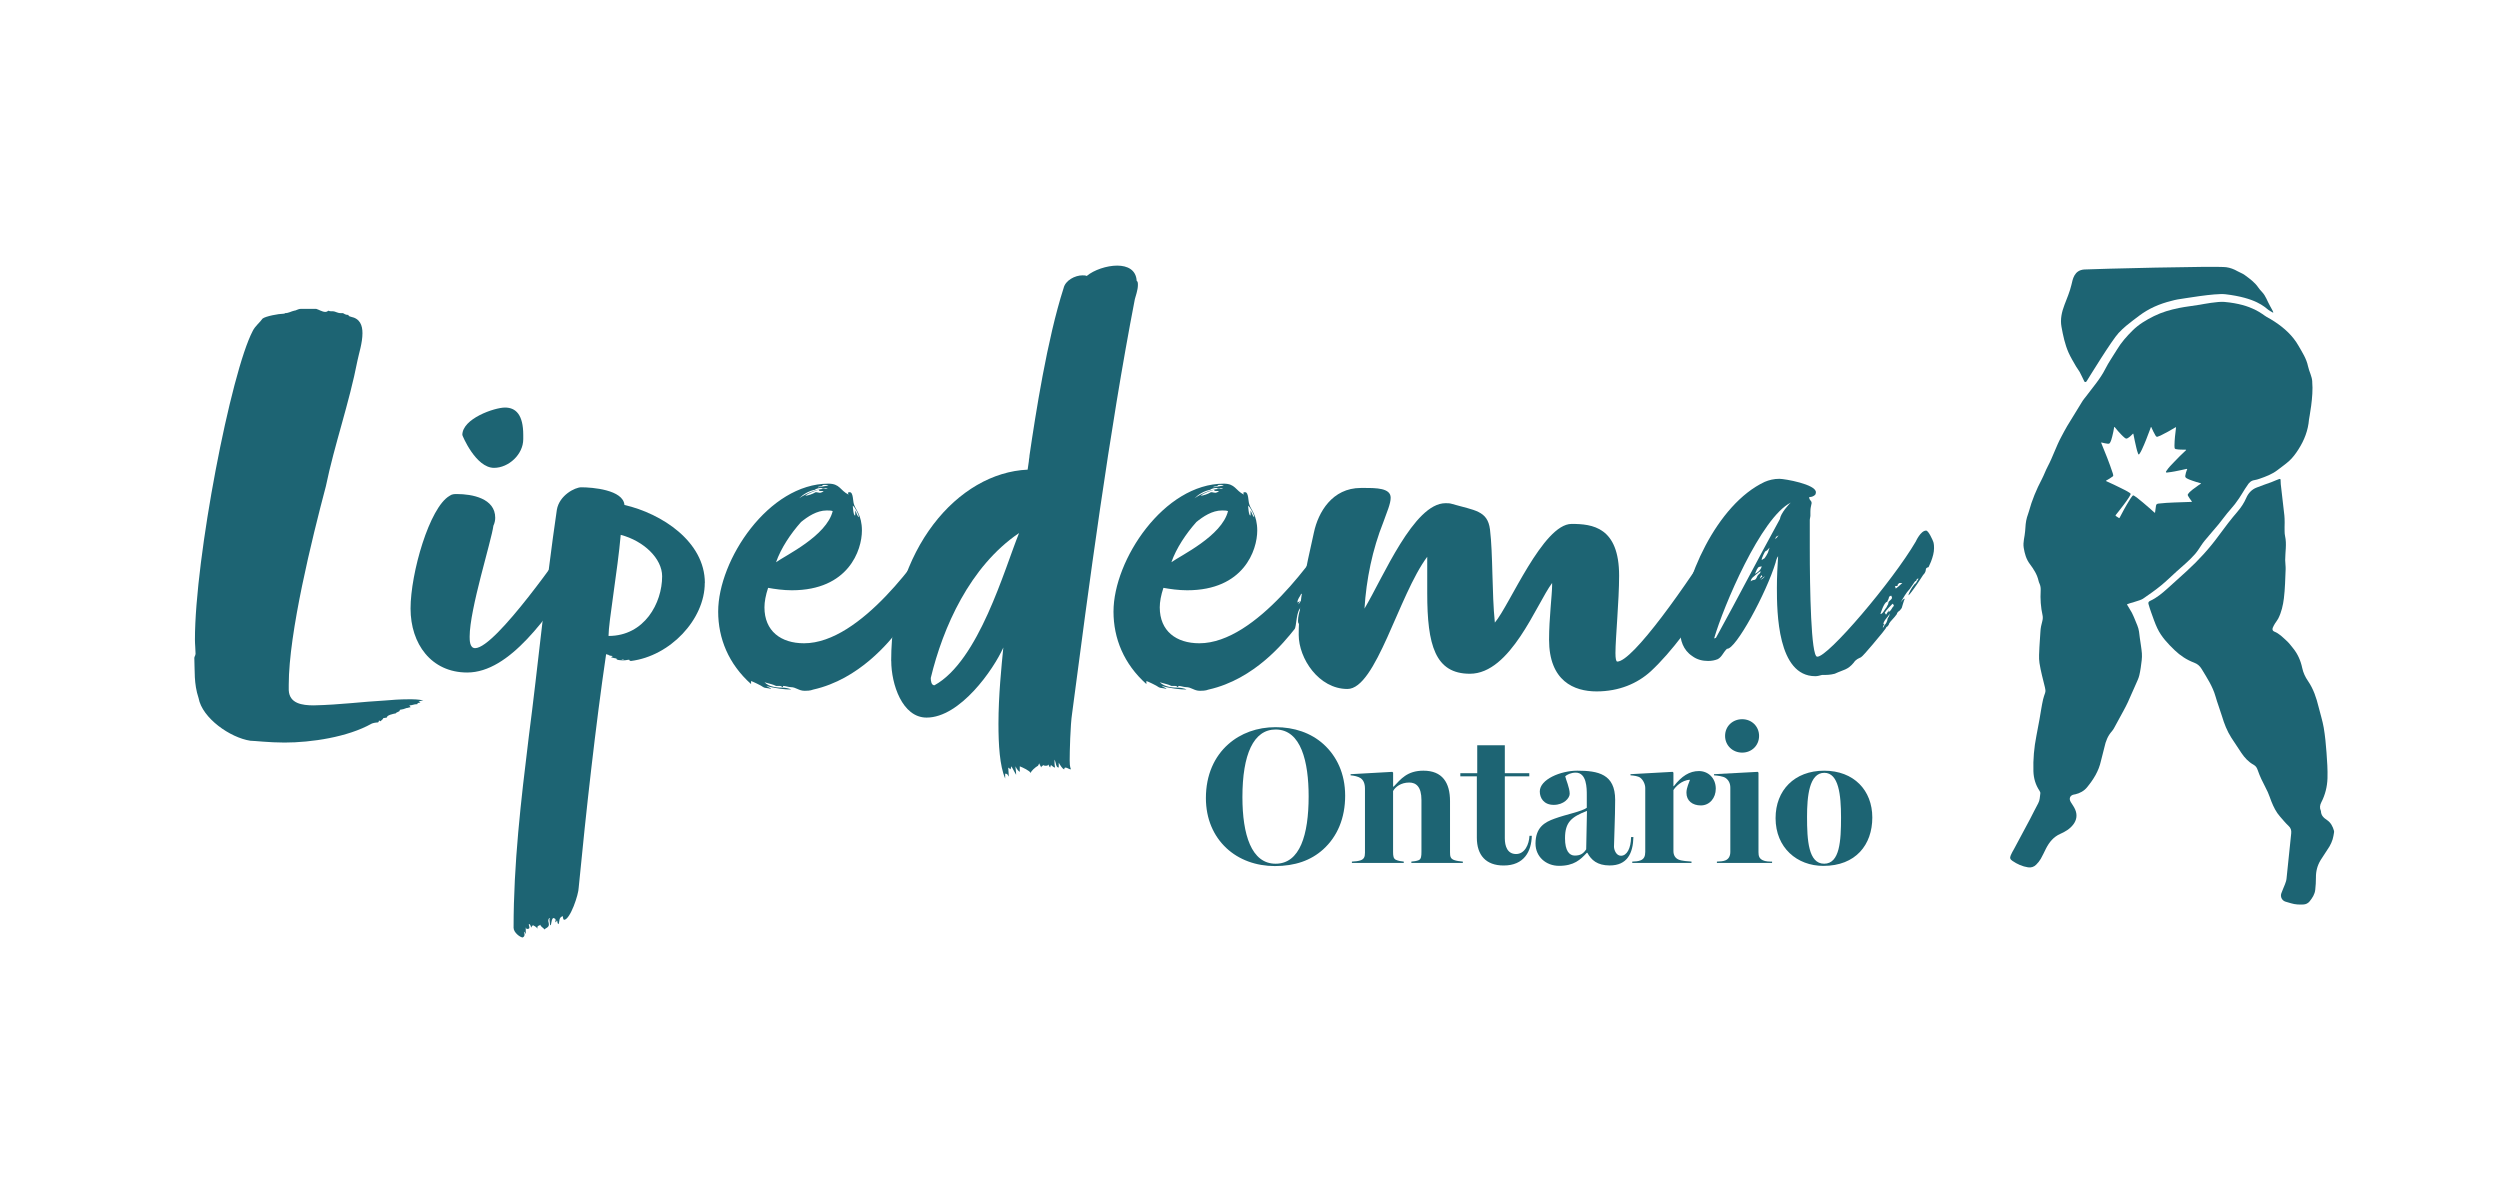
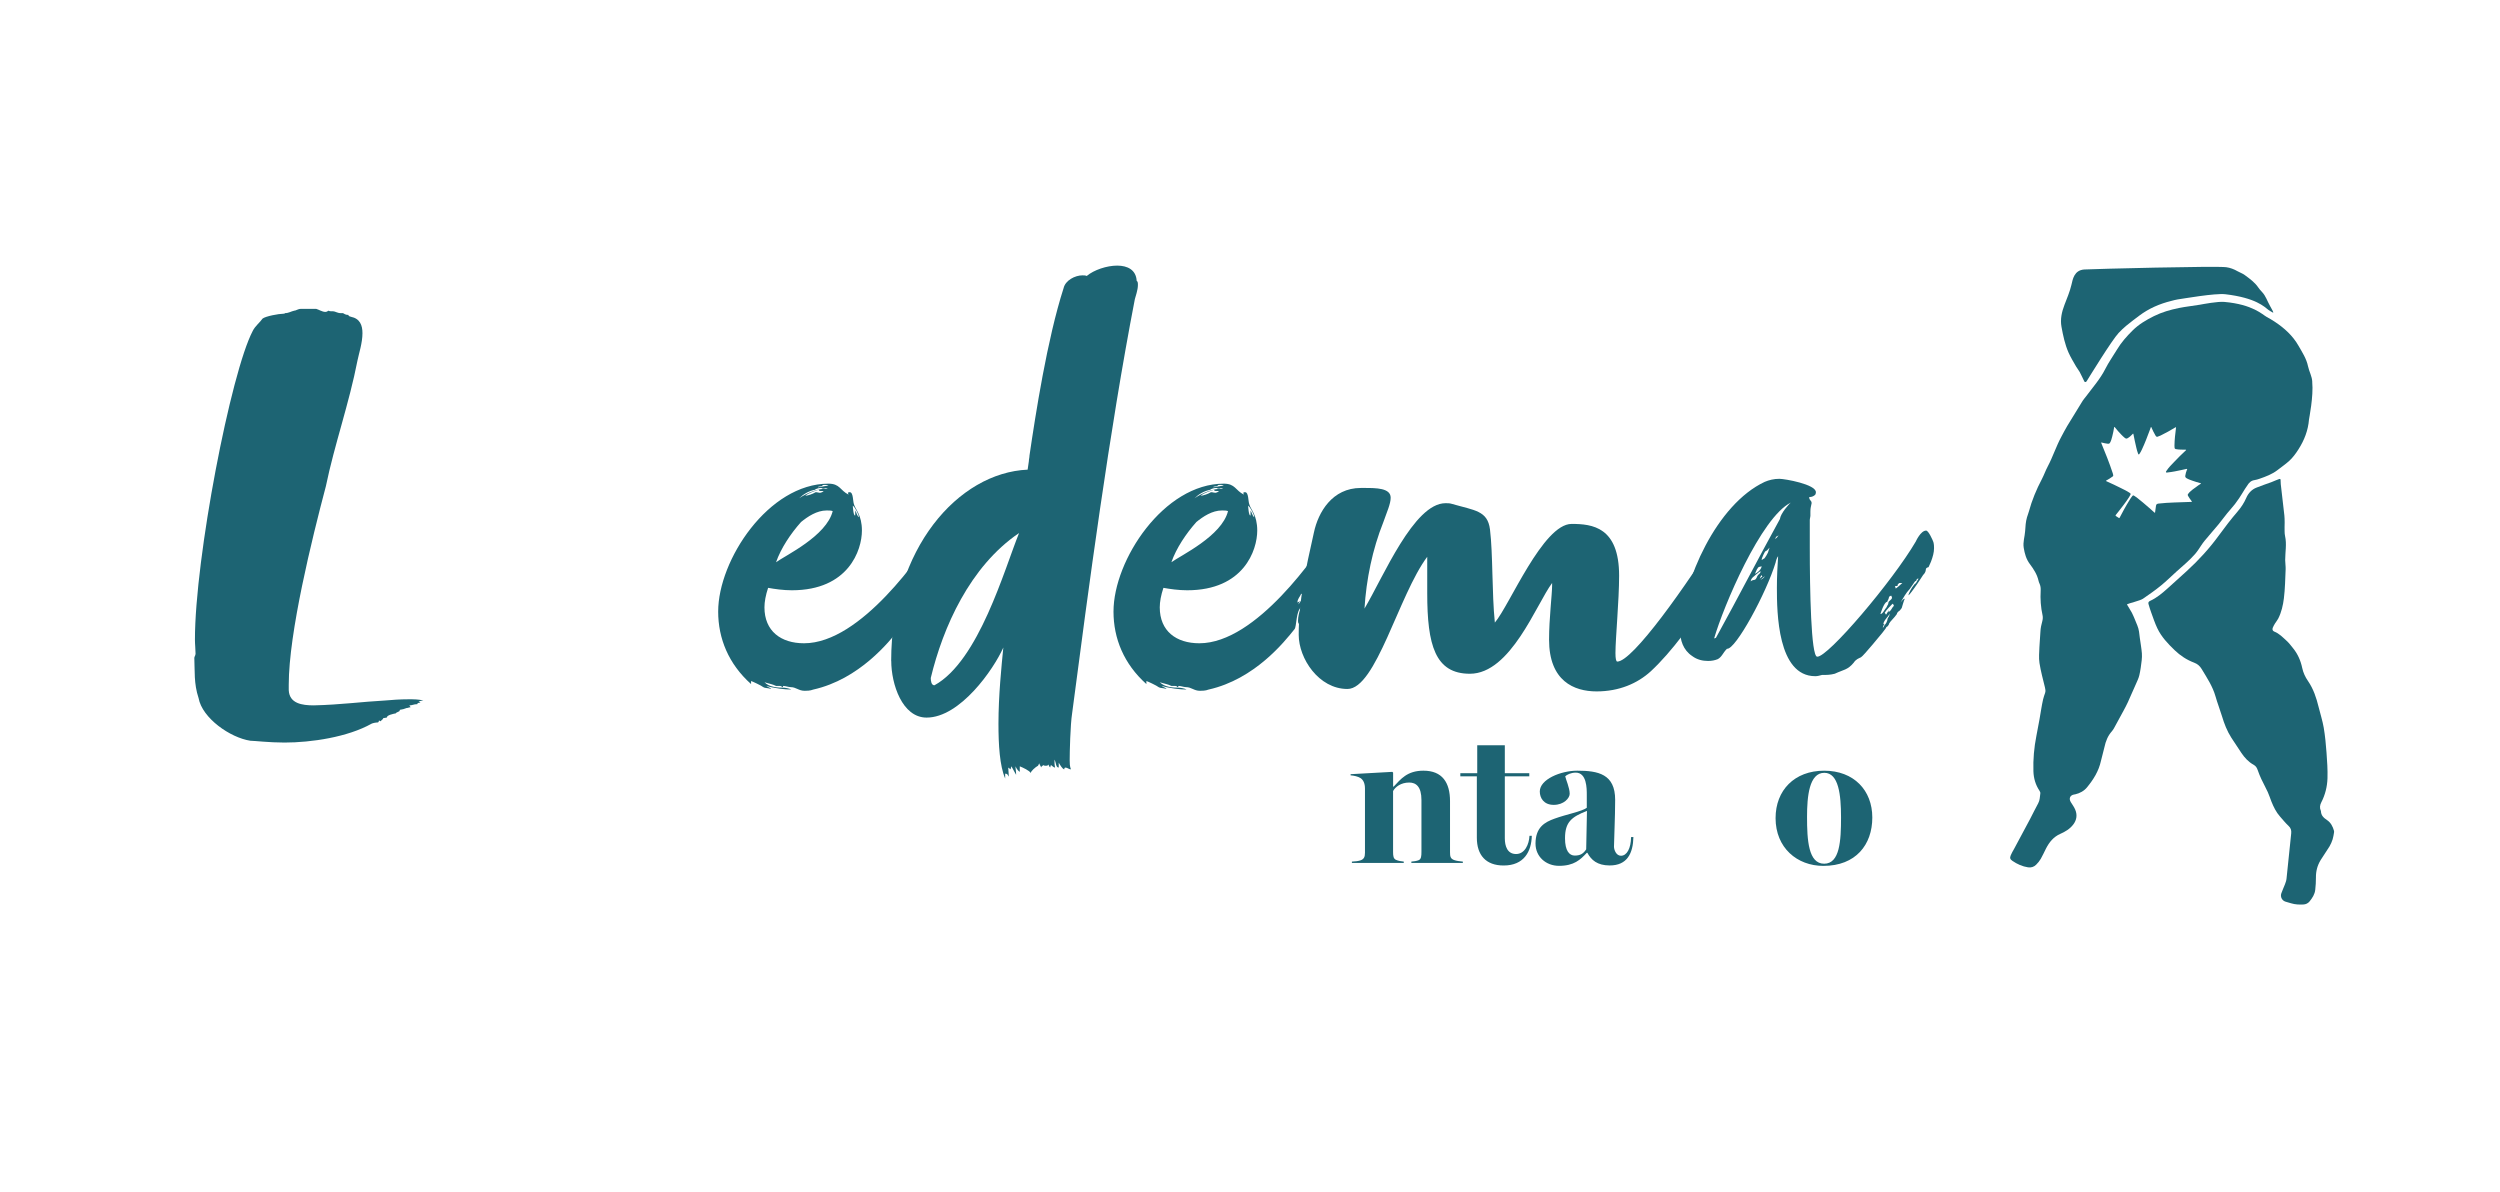
<svg xmlns="http://www.w3.org/2000/svg" id="Layer_1" viewBox="0 0 1427.38 680.62">
-   <path d="M700.15,484.16c-7.21-6.77-11.64-16.52-11.64-28.5,0-13.31,4.88-23.73,12.75-30.72,7.1-6.32,16.52-9.76,27.06-9.76s20.18,3.22,27.39,9.76c7.43,6.77,12.31,16.63,12.31,29.39s-4.44,23.29-12.53,30.61c-6.99,6.32-16.08,9.54-27.62,9.54-10.65,0-20.52-3.55-27.72-10.31ZM747.17,454.66c0-19.52-4.21-38.15-18.85-38.15-12.64,0-18.96,14.2-18.96,38.59,0,21.4,5.1,38.04,18.96,38.04s18.85-16.41,18.85-38.48Z" fill="#1d6473" stroke-width="0" />
  <path d="M771.9,491.93c1.77-.11,3.33-.22,4.77-.67,2-.67,2.66-1.88,2.66-4.32v-36.71c0-2.88-.89-4.88-2.55-5.99-1.33-.89-3.88-1.44-5.66-1.55v-.67l23.84-1.33.44.44v7.98h.33c3.99-4.21,7.65-9.09,16.97-9.09,10.87,0,15.19,6.88,15.19,17.41v29.06c0,2.44.22,3.77,2.33,4.55,1.55.55,2.99.66,4.99.89v.78h-29.39v-.78c1.44-.11,2.99-.33,4.1-.78,1.55-.55,1.66-2.44,1.66-4.88v-29.5c0-7.65-3.1-9.98-6.99-9.98-4.77,0-7.99,2.55-9.21,4.88v34.71c0,2.44.22,3.88,1.66,4.55,1.44.66,2.88.78,4.44,1v.78h-29.61v-.78Z" fill="#1d6473" stroke-width="0" />
  <path d="M843.21,478.29v-35.04h-9.43v-1.78h9.65v-15.97h15.75v15.97h13.97v1.78h-13.97v35.38c0,4.44,1.44,8.98,6.43,8.98s7.43-5.54,7.65-10.42h1.33c-.22,8.98-4.44,16.97-16.08,16.97-10.2,0-15.3-5.99-15.3-15.86Z" fill="#1d6473" stroke-width="0" />
  <path d="M876.7,481.72c0-9.43,5.32-12.31,10.87-14.31,6.65-2.44,15.64-4.1,18.41-6.21v-7.32c0-3.77,0-12.75-6.32-12.75-2.77,0-5.1,1.22-5.99,2.11.33,1.77,2.55,6.54,2.55,9.98,0,2.44-3.33,6.32-9.09,6.32s-7.98-3.99-7.98-7.65c0-6.88,11.87-11.87,21.4-11.87,11.87,0,21.63,1.88,21.63,16.63,0,10.09-.67,23.07-.67,26.73,0,1.77,1.22,5.21,3.99,5.21,3.33,0,5.66-4.1,5.77-10.65h1.33c-.22,9.32-3.55,16.19-13.53,16.19-7.1,0-10.54-3.1-12.75-7.21h-.33c-3.66,3.88-7.21,7.43-15.86,7.43-7.54,0-13.42-5.32-13.42-12.64ZM905.64,484.94l.44-21.96c-8.76,3.44-12.53,6.32-12.53,15.64,0,7.1,2.44,9.87,5.54,9.87s4.88-1,6.54-3.55Z" fill="#1d6473" stroke-width="0" />
-   <path d="M931.93,491.93c1.77-.11,3.22-.11,4.66-.67,2.11-.78,2.77-2.44,2.77-4.88v-36.49c0-2.11-1.22-4.66-2.88-5.88-1.22-.89-3.66-1.22-5.54-1.33v-.67l24.07-1.33.44.44v7.76h.22c4.44-5.77,8.98-8.65,14.31-8.65s9.65,3.99,9.65,10.09c0,5.21-3.44,9.54-8.54,9.54-4.77,0-8.21-2.66-8.21-7.21,0-3.11,1.66-6.1,2-7.43-4.77.11-8.54,4.32-9.43,5.88v34.82c0,2.44,1.11,4.1,2.99,4.88,1.77.78,5.66,1,7.32,1.11v.78h-33.82v-.78Z" fill="#1d6473" stroke-width="0" />
-   <path d="M980.28,491.93c1.89-.11,3.33-.11,4.77-.67,2-.78,2.88-2.55,2.88-4.88v-36.71c0-2.44-1-4.32-2.77-5.54-1.33-.89-4.55-1.33-6.54-1.44v-.67l24.95-1.33.44.44v45.36c0,2.33.44,3.66,2.44,4.66,1.55.78,3.88.78,5.32.78v.78h-31.5v-.78ZM984.94,420.17c0-5.54,4.33-9.54,9.76-9.54s9.65,4.1,9.65,9.54-4.21,9.54-9.65,9.54-9.76-4.1-9.76-9.54Z" fill="#1d6473" stroke-width="0" />
  <path d="M1013.77,467.09c0-15.86,10.76-27.06,27.73-27.06s27.5,11.2,27.5,26.73-9.43,27.62-27.95,27.62c-14.97,0-27.28-10.31-27.28-27.28ZM1051.14,466.64c0-12.75-1.33-25.4-9.54-25.4-8.65,0-9.87,13.42-9.87,25.17,0,13.31.78,26.73,9.76,26.73s9.65-13.09,9.65-26.5Z" fill="#1d6473" stroke-width="0" />
  <g id="Lip_can_logo_redesign">
    <path d="M1320.2,218.14c-.11-3.32-1.78-5.88-2.44-9.06-.9-4.34-3.3-7.95-5.43-11.68-3.29-5.77-8.09-10.1-13.56-13.71-1.48-.98-3.02-1.89-4.59-2.73-2.37-1.28-7.85-7.14-24.18-8.58-3.89-.34-11.98,1.25-14.07,1.61-3.95.67-7.97,1.07-11.89,1.87-4.92,1-9.72,2.39-14.25,4.63-4.43,2.2-8.67,4.71-12.18,8.2-3.33,3.3-6.46,6.81-8.89,10.87-2.21,3.7-4.76,7.22-6.69,11.07-2.93,5.83-7.24,10.61-11.06,15.77-.62.84-1.35,1.61-1.9,2.49-2.97,4.79-5.94,9.6-8.84,14.43-1.16,1.92-2.16,3.95-3.24,5.92-3.01,5.52-4.89,11.56-7.84,17.1-1.24,2.34-2.11,4.87-3.34,7.22-3.11,5.89-5.68,12.08-7.42,18.51-.3,1.11-.75,2.17-1.07,3.27-.75,2.57-.89,5.23-1.06,7.89-.21,3.18-1.34,6.27-.81,9.53.55,3.32,1.41,6.52,3.47,9.24,2.22,2.94,4.18,5.98,5,9.63.12.56.32,1.08.56,1.6.58,1.28.73,2.61.65,4.01-.27,4.74.04,9.43,1.08,14.09.23,1.03.15,2.23-.13,3.26-.55,2-1,3.97-1.09,6.06-.11,2.91-.46,5.82-.57,8.73-.11,3.06-.44,6.2.03,9.19.73,4.68,2.01,9.28,3.12,13.9.26,1.08.47,2.08.09,3.18-.42,1.21-.85,2.41-1.14,3.65-.87,3.83-1.39,7.72-2.09,11.59-.55,3.07-1.13,6.13-1.73,9.19-1.33,6.71-1.93,13.48-1.71,20.32.14,3.98,1.2,7.67,3.43,11.01.3.45.6,1.09.52,1.58-.29,1.89-.22,3.84-1.2,5.62-1.63,2.98-3.1,6.04-4.67,9.04-1.39,2.67-2.84,5.31-4.26,7.96-1.63,3.05-3.26,6.09-4.89,9.14-.63,1.17-1.37,2.3-1.85,3.52-.64,1.61-.44,2.31.98,3.28,2.7,1.84,5.65,3.16,8.89,3.66,1.76.28,3.39-.27,4.63-1.52,1-.99,1.92-2.12,2.62-3.33,1.11-1.92,2-3.97,3.01-5.94,1.85-3.57,4.24-6.58,8.06-8.28,2.82-1.25,5.48-2.78,7.43-5.31,2.05-2.66,2.44-5.56,1.16-8.59-.63-1.5-1.63-2.85-2.5-4.25-1.27-2.04-.45-3.98,1.87-4.36.22-.03.44-.07.66-.11,2.67-.62,5.03-1.92,6.74-4.01,3.64-4.44,6.66-9.24,7.91-14.98.58-2.68,1.45-5.29,2.02-7.97.72-3.37,1.93-6.46,4.26-9.06.37-.41.88-1.17,1.15-1.65,1.84-3.33,3.63-6.69,5.46-10.03.88-1.61,1.73-3.23,2.5-4.9,1.53-3.34,2.99-6.71,4.47-10.08.76-1.75,1.65-3.49,2.08-5.33.65-2.77,1.01-5.62,1.34-8.45.15-1.33.21-2.68.11-4.01-.23-2.95-.79-5.86-1.17-8.79-.3-2.4-.44-4.81-1.4-7.08-1.02-2.42-1.93-4.91-3.11-7.26-.71-1.42-2.95-4.82-2.84-4.88,1.1-.61,7.45-2.04,9.14-3.19,3.5-2.4,7.01-4.85,10.3-7.54,3.04-2.48,5.84-5.26,8.76-7.9,3.67-3.31,7.53-6.42,10.77-10.18.64-.74,1.21-1.54,1.77-2.34,1.18-1.68,2.22-3.47,3.52-5.05,2.6-3.19,5.36-6.23,7.98-9.41,2.3-2.78,4.35-5.78,6.76-8.45,1.86-2.06,3.53-4.22,5.05-6.52,1.16-1.73,2.2-3.53,3.31-5.29.4-.64.89-1.23,1.28-1.88.96-1.61,2.15-2.88,4.16-3.17,1.03-.15,2.03-.46,3.01-.81,3.56-1.25,7.09-2.55,10.12-4.9,2.17-1.69,4.45-3.26,6.51-5.08,2.18-1.95,3.91-4.31,5.48-6.78,3.33-5.21,5.51-10.81,6.01-17.01.05-.6,2.65-13.29,1.85-21.4ZM1256.46,276.25c-.98.53-1.81,1.27-2.71,1.9-1.26.87-2.49,1.76-3.58,2.82-.35.34-.64.73-.93,1.12-.23.32-.2.62-.01.97.57,1.06,1.3,2.01,2.02,2.98.09.13.29.24.22.4-.08.17-.3.11-.46.12-3.23.12-6.47.2-9.7.34-2.98.14-5.95.25-8.89.62-.87.12-1.36.4-1.46,1.31-.13,1.2-.37,2.38-.5,3.57-.02.13.06.31-.12.35-.14.04-.26-.11-.37-.2-.95-.85-1.89-1.71-2.85-2.54-2.35-2.01-4.67-4.06-7.13-5.95-.45-.35-.94-.65-1.43-.96-.52-.35-.75-.33-1.12.13-.31.39-.64.77-.89,1.2-.16.27-.34.52-.51.79-1.19,1.87-2.28,3.82-3.37,5.75-.82,1.45-1.6,2.93-2.36,4.42-.27.54-.3.53-.83.17-.44-.3-.88-.6-1.33-.87-.32-.19-.37-.38-.16-.64.64-.8,1.29-1.6,1.91-2.41.84-1.08,1.71-2.15,2.51-3.26,1.06-1.46,2.18-2.88,3.13-4.42.27-.45.53-.91.78-1.37.29-.57.21-.79-.37-1.18-1.58-1.08-3.29-1.87-4.99-2.72-2.71-1.36-5.46-2.66-8.23-3.89-.12-.06-.27-.1-.3-.24-.03-.18.16-.19.27-.26,1.25-.71,2.49-1.44,3.62-2.31.18-.14.24-.31.23-.53-.03-.44-.15-.88-.29-1.31-.97-2.94-2.02-5.86-3.15-8.75-1.1-2.78-2.18-5.57-3.35-8.34-.05-.11-.15-.24-.06-.35.11-.14.27-.03.4,0,1.11.26,2.23.54,3.37.65.58.06.96-.09,1.25-.58.66-1.11.94-2.35,1.27-3.58.42-1.68.8-3.36,1.06-5.08.01-.13.01-.31.17-.34.18-.03.24.15.32.25,1.15,1.47,2.39,2.87,3.7,4.21.59.61,1.2,1.2,1.87,1.74.66.53,1.07.58,1.75.17,1.08-.64,1.97-1.48,2.82-2.38.07-.07.1-.22.25-.16.12.05.13.18.16.29.44,2.6,1.1,5.17,1.66,7.75.24,1.16.61,2.29,1.01,3.42.06.15.1.35.3.39.22.04.34-.11.44-.26.57-.76.98-1.61,1.39-2.46,1.77-3.72,3.2-7.59,4.65-11.45.15-.41.29-.81.43-1.22.04-.11.06-.27.2-.27.17,0,.16.18.21.29.67,1.55,1.41,3.07,2.28,4.54.08.14.18.26.27.39.24.35.54.46.94.33.6-.19,1.18-.41,1.75-.69,2.89-1.39,5.66-2.98,8.39-4.62.11-.07.2-.17.34-.07.13.1.06.23.04.35-.44,3.35-.82,6.71-.87,10.12,0,.43.04.86.07,1.29.04.38.26.6.66.69.93.21,1.86.24,2.79.29.9.05,1.8.08,2.7.05.15,0,.36-.04.43.14.06.15-.13.22-.22.31-2.29,2.09-4.46,4.29-6.6,6.53-1.54,1.61-3.14,3.17-4.36,5.04-.17.27-.48.56-.26.88.21.3.62.12.93.09,2.72-.27,5.38-.86,8.03-1.42.85-.19,1.7-.38,2.55-.56.16-.03.35-.12.49.02.17.18-.03.3-.09.44-.45,1.1-.79,2.24-.95,3.44-.07.58.13.99.69,1.34,1.06.65,2.23,1.04,3.38,1.45,1.52.54,3.05,1.02,4.61,1.4.11.03.25.03.27.17.01.12-.09.19-.19.24Z" fill="#1d6473" stroke-width="0" />
    <path d="M1304.38,300.56c.08,1.84-.12,3.74.28,5.5,1.04,4.6.07,9.16.07,13.73,0,1.74.33,3.49.26,5.22-.24,5.54-.32,11.11-1,16.6-.49,3.96-1.39,7.95-3.24,11.59-.5.98-1.25,1.82-1.83,2.76-.49.8-.95,1.63-1.3,2.5-.37.93-.03,1.79.88,2.14,2.88,1.12,4.92,3.34,7.11,5.33,1.33,1.2,2.41,2.68,3.55,4.08,2.72,3.33,4.41,7.15,5.29,11.35.57,2.71,1.74,5.2,3.29,7.44,3.12,4.53,4.79,9.61,6.08,14.88.97,3.94,2.24,7.82,2.92,11.8.8,4.71,1.24,9.49,1.59,14.26.36,4.86.7,9.76.55,14.62-.15,4.76-1.3,9.42-3.52,13.71-.84,1.62-1.05,3.2-.26,4.89.03.07.05.14.05.22.08,2.44,1.58,3.78,3.48,5.05,2.13,1.42,3.3,3.66,3.97,6.12.07.24.07.65.03.9-.25,1.34-.4,2.72-.82,4-.46,1.4-1.04,2.8-1.8,4.05-1.6,2.63-3.41,5.12-5.02,7.74-1.87,3.04-2.74,6.36-2.7,9.96.03,2.34-.15,4.69-.39,7.01-.27,2.58-1.66,4.7-3.25,6.66-.84,1.04-2.09,1.66-3.43,1.74-2.4.14-4.79.04-7.12-.68-1.07-.33-2.15-.61-3.22-.94-1.98-.62-3.03-2.76-2.36-4.72.6-1.75,1.43-3.43,2.08-5.17.38-1.03.78-2.09.89-3.17.92-8.64,1.76-17.28,2.68-25.92.19-1.75-.21-3.06-1.55-4.3-1.73-1.6-3.21-3.48-4.79-5.25-2.28-2.55-3.73-5.57-4.99-8.7-.71-1.76-1.25-3.59-2.04-5.31-1.15-2.5-2.5-4.92-3.67-7.41-.76-1.63-1.44-3.3-2.03-5-.47-1.35-1-2.43-2.4-3.2-2.9-1.59-5.13-4.01-6.97-6.75-1.94-2.89-3.87-5.78-5.75-8.71-2.45-3.82-4.06-8.01-5.36-12.35-1.13-3.76-2.6-7.42-3.66-11.2-1.63-5.78-4.92-10.68-7.95-15.72-1.02-1.7-2.38-2.86-4.3-3.58-4.13-1.55-7.87-4.01-11.05-7.07-3.88-3.73-7.58-7.62-9.91-12.51-1.42-2.96-2.43-6.12-3.57-9.2-.56-1.51-1.02-3.06-1.47-4.61-.25-.84-.05-1.44.89-1.87,3.77-1.71,6.89-4.36,9.95-7.09,3.66-3.27,7.29-6.57,10.92-9.88,6.8-6.2,12.99-12.97,18.43-20.44,3.41-4.69,6.94-9.29,10.72-13.69,2.06-2.4,3.66-4.89,4.91-7.75,1.18-2.68,3.13-4.83,6.02-5.9,2.73-1.01,5.98-2.27,8.21-3,5.01-1.95,5.42-2.73,5.37-.65-.02.58.01,1.17.08,1.75.71,5.98,1.43,11.96,2.06,17.95.22,2.04.16,6.18.12,6.18Z" fill="#1d6473" stroke-width="0" />
    <path d="M1297.74,178.49c-.86-.51-1.77-.94-2.56-1.54-2.31-1.75-7.12-6.88-24.57-8.95-5.92-.7-24.19,2.54-27.27,2.96-1.22.17-2.41.55-3.6.84-6.66,1.63-12.81,4.29-18.34,8.44-2.5,1.88-4.99,3.74-7.4,5.73-1.54,1.28-2.99,2.66-4.36,4.12-3.89,4.13-16.97,25.49-18.21,27.48-.07.11-.15.22-.24.32-.32.37-.93.32-1.15-.12,0,0,0,0,0,0-.88-1.79-1.7-3.62-2.64-5.38-.58-1.08-1.42-2.02-2.02-3.08-1.51-2.67-3.16-5.29-4.38-8.09-2.04-4.66-3.08-9.65-3.99-14.64-.79-4.32.16-8.45,1.69-12.47,1.44-3.79,3.05-7.49,3.99-11.48.74-3.14,1.52-8.38,7.37-8.77,6.13-.32,75.18-2.09,81-1.3,2.29.31,4.47,1.14,6.5,2.32,1.31.76,2.83,1.22,4.03,2.12,2.84,2.11,5.76,4.14,7.8,7.16.63.94,1.39,1.79,2.17,2.61,2.14,2.25,2.97,5.23,4.48,7.83.49.85.95,1.72,1.41,2.58.2.37.35.76.52,1.14-.07.06-.14.11-.2.17Z" fill="#1d6473" stroke-width="0" />
  </g>
  <path d="M218.76,410.06c0,.7-1.04,1.04-1.39,1.74-.35,0-.35-.35-1.04-.35,0,1.04-.7,1.04-.7,1.04-1.04,0-2.78.35-3.48.7-13.56,7.65-34.43,10.78-49.73,10.78-8.69,0-17.39-1.04-19.48-1.04-11.48-1.74-27.48-12.87-29.56-24.35-2.78-8.35-2.09-15.65-2.43-22.95,0-.7.7-1.39.7-2.43,0-2.43-.35-5.22-.35-8,0-46.61,20.52-152.68,33.04-176.33,1.39-2.78,4.17-4.87,5.57-6.96,1.74-1.39,9.39-2.78,11.82-2.78.35,0,.7,0,1.04-.35,2.09,0,3.48-1.04,5.22-1.39,1.04,0,2.09-1.04,3.83-1.04h8.7c1.39.35,3.48,1.74,5.22,1.74.7,0,1.39-.35,1.74-.7.7.35,1.39.35,2.78.35,1.04,0,2.43,1.04,4.17,1.04h1.39c.7.35,1.39,1.04,3.13,1.04,0,.7.35.7,1.39,1.04,5.22,1.04,6.61,4.87,6.61,9.39,0,5.56-2.09,11.82-2.78,15.3-4.87,25.04-13.22,48.34-18.09,71.99-8,30.26-21.22,83.82-21.22,113.38v3.13c.35,7.65,7.65,8.69,14.26,8.69,15.3-.35,27.82-2.09,40.69-2.78,3.83-.35,8.7-.7,13.57-.7,2.78,0,5.57,0,8.35.7-.7,0-1.39.35-2.78.35.7.35,1.04.7,1.04.7,0,.35-1.74,0-1.74,1.04-2.09,0-2.78.7-4.52.7l.7,1.04c-.35,0-1.74.35-1.39.35-1.39,0-1.74.7-4.17,1.04-.35,0-.7,0-.7.7,0,.35-2.43,1.04-2.09,1.39-1.74.35-5.22,1.04-5.22,2.43l-2.09.35Z" fill="#1d6473" stroke-width="0" />
-   <path d="M268.15,363.45c0,2.09,0,6.61,3.13,6.61,11.83,0,51.13-57.39,54.26-61.56,1.04-1.39,2.09-1.74,3.13-1.74,3.48,0,7.3,4.52,7.3,9.04,0,1.39-.35,2.78-1.39,4.17l-4.87,6.96c-17.04,25.04-38.61,57.04-62.95,57.04-20.52,0-32.35-16.35-32.35-36.52s10.78-57.73,22.26-64.34c1.39-1.04,2.78-1.04,4.17-1.04,8.69,0,21.91,2.43,21.91,13.56,0,1.39-.35,3.13-1.04,4.52-1.04,8.35-13.56,47.65-13.56,63.3ZM298.75,250.77c0,8.69-8.35,16.35-16.69,16.35-10.43,0-18.09-18.43-18.09-18.78,0-9.39,18.43-15.65,24.35-15.65,6.26,0,10.43,4.17,10.43,15.65v2.43Z" fill="#1d6473" stroke-width="0" />
-   <path d="M402.39,332.85c0,20.87-19.82,41.74-42.08,44.52-.7,0-1.04-.35-1.04-.7-1.04,0-1.74.35-3.13.35-1.04,0-4.52,0-4.17-1.04,0,0-2.09-.35-3.13-.7l1.04-.7c-.7,0-2.43-.35-2.43-.7-.7,0-.7-.35-1.39-.35-5.91,40-11.48,90.08-15.65,133.21,0,3.83-4.87,18.43-8.35,18.43-.35,0-.7-1.04-.7-2.09-2.43.7-1.74,2.78-2.43,4.52-1.04-.35-.35-1.74-1.04-2.09,0,.35-.35,1.04-1.04,1.04.35-.35.35-.7.35-1.39,0-.35,0-.7-1.39-1.04-1.39,1.39-.7,4.17-1.74,4.17,0-1.04-.35-2.43-.35-3.13,0-.35,0-.7.35-1.04-.7,0-1.04.7-1.04,1.74,0,.35.35,1.04.35,2.09,0,1.74-2.43,2.09-2.43,2.78-.7-1.04-2.43-1.74-2.43-2.78-1.04,1.04-1.74,0-1.74,2.43,0-1.04-2.43-2.09-2.43-2.09-.35,0-1.04,1.04-1.04,1.39-.35-.7-.35-2.09-1.39-2.09,0,.7.35,1.39.35,2.09,0,.35-.35.7-1.39.7-.7,0-.35-1.04-.7-.7v3.48c0,.35-1.04-1.74-1.04-1.04,0,.35.35.7.35,1.39,0,1.39-.7,1.39-1.04,1.74-1.39,0-5.22-2.78-5.22-5.57,0-36.52,4.17-72.34,8.7-109.21,5.22-40,9.74-86.95,16-129.38,1.39-8.35,10.43-12.87,13.91-12.87,6.26,0,24,1.39,24.69,10.09,21.22,4.87,45.91,20.87,45.91,44.52ZM378.05,329.02c0-10.09-10.43-20.17-23.65-23.65-1.74,20.17-6.96,49.73-6.96,57.73,20.52,0,30.61-18.78,30.61-34.08ZM356.14,376.67c0-.35-.7-.35-1.39-.35.7.35,1.39.35,1.39.35Z" fill="#1d6473" stroke-width="0" />
  <path d="M523.08,336.67c-1.04,1.39-1.04,4.87-2.43,4.52-.7,1.04-1.74,5.22-3.13,5.22-3.48,2.09-2.78,11.48-4.17,12.87-5.56,6.96-22.61,28.52-49.04,34.43-1.74.7-3.83.7-4.87.7-3.48,0-4.87-2.09-8-2.09-1.04,0-3.13-.7-4.17-.7-.35,0,0,.7-.7.7-.35-.7-1.04-.7-2.09-.7h-1.39c-2.09-1.04-4.52-1.39-6.61-2.09,2.78,2.78,7.3,3.13,11.48,3.13,0,0,2.78.35,3.83,1.04-3.48,0-9.74-.7-14.26-2.09.7.7,2.43,1.04,2.78,1.74-2.43-.7-3.48-.35-4.52-1.04-.7-.7-6.61-3.48-6.96-3.48v1.74c-12.87-11.48-18.78-26.08-18.78-41.39,0-29.56,28.87-73.04,62.95-73.04,6.61,0,6.61,3.83,11.48,6.26,0-.35-.35-.7-.35-1.04.35-.35.7-.35,1.04-.35,2.09,0,1.74,5.22,2.43,6.96.7,2.78,4.52,5.91,4.52,14.96,0,11.13-7.65,34.08-40,34.08-4.87,0-9.74-.7-13.56-1.39-1.39,4.17-2.09,8-2.09,11.13,0,13.56,9.39,20.52,22.61,20.52,32.69,0,67.13-51.13,75.12-63.3l2.78-3.48c1.04-1.04,1.74-1.39,2.09-1.39,1.04,0,1.04,1.74,2.78,2.43-.7.7-1.74,2.43-1.74,3.48v1.39c0,1.39-.35,3.83-2.09,5.56,0-.7.35-2.09.35-2.43-.7,0-.7,1.04-6.96,13.56,3.13-2.43,5.91-8.35,5.91-7.65,0,1.04-1.04,1.39-1.04,2.43,2.43-2.43,2.78-4.87,4.87-10.09.35,0,.35,1.04.35,1.04,0,1.74.35,1.04.35,2.09,0,1.39-.7,2.78-.7,3.83,0,8.35-14.95,28.52-25.39,41.39,0,0-.35-.7-.35-1.74,0-2.09.7-5.91,1.74-6.61,0,0,1.04.35,1.04,1.04,5.22-6.96,12.52-17.04,15.65-23.65l2.09-2.09c.7-.7,1.04-2.78,1.39-3.83-1.39,1.74-5.91,5.57-5.91,8.35,0,2.09-3.13,2.78-6.96,10.09-.35,0-.7-1.04-.7-1.39-.35,0-.7.35-.7.35ZM457.34,298.07c-5.91,6.61-11.48,14.96-14.26,22.95,5.22-3.83,28.87-14.96,32.35-29.22-1.04-.35-2.09-.35-3.48-.35-5.56,0-10.78,3.48-14.61,6.61ZM465.34,279.63c-3.83.7-6.96,2.78-9.04,4.87,4.52-3.13,10.43-5.56,16.35-5.56-.7-.35-1.04-.35-1.39-.35-.7.35-1.04.35-1.74.35-.35-.35-.7-.35-1.04-.35-1.04,0-3.13.7-3.13,1.04ZM470.21,280.33h-1.74c-.7,0-1.04-.35-1.04-.7-1.04.35-5.91,1.74-7.65,3.48,2.09-.35,4.17-1.04,5.91-2.09,1.04,0,1.74.35,2.43.35s2.09-.7,2.09-1.04ZM469.52,277.2c0,.7-2.78.35-2.43,1.04l5.91-1.04c-.7-.35-1.39-.35-2.09-.35s-1.04,0-1.39.35ZM486.91,288.68c0,.35.35,6.26,1.39,5.57v-2.78c.7,1.04,1.04,3.13,2.09,3.83,0-1.39-2.09-5.57-3.48-6.61ZM524.82,331.11c.35-1.74,1.74-2.78,2.43-4.17-1.39.7-4.17,5.22-4.17,7.3,0-.35-2.43,3.48-3.48,4.87,1.04-1.39,3.13-5.57,3.13-7.65,0-.35,0-.7-.35-1.04-2.09,2.43-3.13,8.7-5.22,8.7-.7,1.74-2.09,2.78-2.09,4.87.35,0,1.04-.7,1.74-1.04-.7.35-.7,1.39-1.39,2.09,1.39-.7,1.74-3.48,3.83-3.48,0-1.39,3.48-4.87,3.83-4.87.35-.7,1.39-1.39,1.39-2.78,0-.7.35-1.39.35-2.78ZM530.38,320.67c-.35-1.39,4.17-6.61,4.87-8.35-3.13,3.48-9.04,8.35-9.04,14.61.35-.35,1.39-2.78,2.09-2.78.35,0,.35.35.35,1.04.7-1.74.35-3.13,1.74-4.52Z" fill="#1d6473" stroke-width="0" />
  <path d="M508.82,377.36c0-63.99,38.26-107.47,77.91-109.21l.7-4.87c0-1.04.35-2.09.35-3.13,3.48-23.65,10.09-66.43,19.48-95.64,1.04-4.52,6.61-7.3,10.78-7.3.7,0,1.74,0,2.43.35,4.17-3.48,11.48-5.91,17.39-5.91s10.78,2.43,11.13,8.7c.7.35.7,1.39.7,2.43,0,2.78-1.39,6.61-1.74,8-14.61,75.47-26.43,164.86-35.82,236.5-1.04,6.61-1.39,22.26-1.39,26.78,0,1.39,0,3.48.7,5.22-1.04,0-2.09-1.04-3.13-1.04-.7,0-.7,1.04-.7,1.04-1.04-.35-2.09-2.09-3.13-3.83v2.78c-1.74,0-1.39-2.78-2.43-4.52,0,1.74,0,2.78.35,4.52-1.04,0-2.43-1.74-2.43-1.39,0,.7-.35.7-.35,1.39-.7-.7-.7-1.04-1.04-1.74-.35.7-.7.7-1.74.7-.35,0-.7,0-1.04-.35,0,0-1.39.7-1.39,1.39,0-.7-1.04-1.74-1.04-2.43l-.7,1.39c-1.39.7-4.17,3.13-4.17,4.17-.7-1.39-4.52-3.13-6.26-3.83v3.13c-.35,0-1.74-1.39-2.43-3.13,0,1.74.35,2.78.35,4.87-2.78-5.22-2.78-4.87-2.78-4.87,0,.7-.35,1.04-.35,1.74l-1.39-1.04c0,1.04.35,3.48.35,5.22-.7-1.04-.7-1.74-2.09-1.74v2.78c-3.13-7.3-3.83-19.13-3.83-31.3,0-16,1.74-33.04,2.78-43.48-5.56,12.52-24.69,40-43.82,40-13.91,0-20.17-19.13-20.17-32.35ZM531.42,387.1c0,1.74.35,4.17,2.09,4.17,25.39-13.91,40-66.43,48.34-86.95-28.17,19.13-43.47,53.91-50.43,82.78Z" fill="#1d6473" stroke-width="0" />
  <path d="M748.79,336.67c-1.04,1.39-1.04,4.87-2.43,4.52-.7,1.04-1.74,5.22-3.13,5.22-3.48,2.09-2.78,11.48-4.17,12.87-5.57,6.96-22.61,28.52-49.04,34.43-1.74.7-3.83.7-4.87.7-3.48,0-4.87-2.09-8-2.09-1.04,0-3.13-.7-4.17-.7-.35,0,0,.7-.7.7-.35-.7-1.04-.7-2.09-.7h-1.39c-2.09-1.04-4.52-1.39-6.61-2.09,2.78,2.78,7.3,3.13,11.48,3.13,0,0,2.78.35,3.83,1.04-3.48,0-9.74-.7-14.26-2.09.7.7,2.43,1.04,2.78,1.74-2.43-.7-3.48-.35-4.52-1.04-.7-.7-6.61-3.48-6.96-3.48v1.74c-12.87-11.48-18.78-26.08-18.78-41.39,0-29.56,28.87-73.04,62.95-73.04,6.61,0,6.61,3.83,11.48,6.26,0-.35-.35-.7-.35-1.04.35-.35.7-.35,1.04-.35,2.09,0,1.74,5.22,2.43,6.96.7,2.78,4.52,5.91,4.52,14.96,0,11.13-7.65,34.08-40,34.08-4.87,0-9.74-.7-13.57-1.39-1.39,4.17-2.09,8-2.09,11.13,0,13.56,9.39,20.52,22.61,20.52,32.69,0,67.12-51.13,75.12-63.3l2.78-3.48c1.04-1.04,1.74-1.39,2.09-1.39,1.04,0,1.04,1.74,2.78,2.43-.7.7-1.74,2.43-1.74,3.48v1.39c0,1.39-.35,3.83-2.09,5.56,0-.7.35-2.09.35-2.43-.7,0-.7,1.04-6.96,13.56,3.13-2.43,5.91-8.35,5.91-7.65,0,1.04-1.04,1.39-1.04,2.43,2.43-2.43,2.78-4.87,4.87-10.09.35,0,.35,1.04.35,1.04,0,1.74.35,1.04.35,2.09,0,1.39-.7,2.78-.7,3.83,0,8.35-14.96,28.52-25.39,41.39,0,0-.35-.7-.35-1.74,0-2.09.7-5.91,1.74-6.61,0,0,1.04.35,1.04,1.04,5.22-6.96,12.52-17.04,15.65-23.65l2.09-2.09c.7-.7,1.04-2.78,1.39-3.83-1.39,1.74-5.91,5.57-5.91,8.35,0,2.09-3.13,2.78-6.96,10.09-.35,0-.7-1.04-.7-1.39-.35,0-.7.35-.7.35ZM683.06,298.07c-5.91,6.61-11.48,14.96-14.26,22.95,5.22-3.83,28.87-14.96,32.34-29.22-1.04-.35-2.09-.35-3.48-.35-5.57,0-10.78,3.48-14.61,6.61ZM691.06,279.63c-3.83.7-6.96,2.78-9.04,4.87,4.52-3.13,10.43-5.56,16.35-5.56-.7-.35-1.04-.35-1.39-.35-.7.35-1.04.35-1.74.35-.35-.35-.7-.35-1.04-.35-1.04,0-3.13.7-3.13,1.04ZM695.93,280.33h-1.74c-.7,0-1.04-.35-1.04-.7-1.04.35-5.91,1.74-7.65,3.48,2.09-.35,4.17-1.04,5.91-2.09,1.04,0,1.74.35,2.43.35s2.09-.7,2.09-1.04ZM695.23,277.2c0,.7-2.78.35-2.43,1.04l5.91-1.04c-.7-.35-1.39-.35-2.09-.35s-1.04,0-1.39.35ZM712.62,288.68c0,.35.35,6.26,1.39,5.57v-2.78c.7,1.04,1.04,3.13,2.09,3.83,0-1.39-2.09-5.57-3.48-6.61ZM750.53,331.11c.35-1.74,1.74-2.78,2.43-4.17-1.39.7-4.17,5.22-4.17,7.3,0-.35-2.43,3.48-3.48,4.87,1.04-1.39,3.13-5.57,3.13-7.65,0-.35,0-.7-.35-1.04-2.09,2.43-3.13,8.7-5.22,8.7-.7,1.74-2.09,2.78-2.09,4.87.35,0,1.04-.7,1.74-1.04-.7.35-.7,1.39-1.39,2.09,1.39-.7,1.74-3.48,3.83-3.48,0-1.39,3.48-4.87,3.83-4.87.35-.7,1.39-1.39,1.39-2.78,0-.7.35-1.39.35-2.78ZM756.1,320.67c-.35-1.39,4.17-6.61,4.87-8.35-3.13,3.48-9.04,8.35-9.04,14.61.35-.35,1.39-2.78,2.09-2.78.35,0,.35.35.35,1.04.7-1.74.35-3.13,1.74-4.52Z" fill="#1d6473" stroke-width="0" />
  <path d="M990.17,310.24c.35-1.04,1.04-2.09,1.04-3.13-1.39,1.74-2.09,2.78-2.09,3.48,0,.35.35.7.35,1.04,2.09,0,3.13-4.52,4.52-4.17-1.74,5.57-3.48,8.35-4.17,10.09.7-1.74-22.95,43.13-47.3,65.73-7.65,6.96-18.09,11.48-30.95,11.48s-27.13-5.91-27.13-29.56c0-12.17,1.74-25.74,1.74-30.95v-1.39c-9.04,12.17-23.65,51.82-46.95,51.82-19.82,0-24.35-16.35-24.35-45.91v-20.87c-16.35,21.91-29.22,75.47-45.56,75.47s-27.82-17.39-27.82-30.95c0-19.13,3.83-36.87,8.69-58.43,2.43-11.48,10.43-25.39,26.78-25.39h2.09c6.61,0,14.95,0,14.95,5.57,0,3.48-2.09,8-4.17,13.91-6.26,15.65-9.74,32.69-10.78,49.39,10.78-18.09,28.17-60.17,46.26-60.17,1.04,0,2.43,0,3.48.35,13.22,3.83,20.52,3.83,21.91,14.61,1.74,14.26,1.04,36.17,2.78,53.21,8.35-9.74,27.48-56.34,43.82-56.34,11.82,0,27.13,1.74,27.13,29.56,0,14.26-2.09,35.82-2.09,44.17,0,3.13.35,4.87,1.04,4.87,8.69,0,38.95-42.43,60.17-76.52,0,.7,1.04.7,1.04.7,1.04,0,1.74-3.13,1.74-2.78,1.04,0,1.74-1.39,3.48-1.39,1.04,0,1.04-.7,2.43-1.39,0,.35,2.43,3.13,3.13,3.13.35,0,1.04-.35,1.39-.35-1.39,2.78-4.87,9.74-6.61,11.13ZM973.12,339.8l.7-1.74c-.35,0-1.04,0-1.04-.7-.7.7-1.39,1.39-1.39,1.74,1.39.7,1.74,1.04,1.74.7ZM973.12,331.46c-.7.35-1.04,2.09-1.04,2.43.7-.35,1.04-.35,1.04-1.04v-1.39ZM981.12,324.15c0-.35-.35-1.04-.35-2.09-.35,1.39-4.87,8.35-5.91,10.09,0,0,4.52-5.57,4.52-5.91,1.39-1.04,1.74-1.39,1.74-2.09Z" fill="#1d6473" stroke-width="0" />
  <path d="M1087.54,341.89c-.35.35-1.74,5.22-1.74,5.22l-1.04,1.39s-1.74,1.04-1.74,2.09c-1.39,2.09-3.83,4.17-4.52,5.56.35,0-1.04,2.09-1.39,1.74-.35,1.04-1.74,2.43-2.43,3.48,0,0-10.78,13.22-12.17,13.91-1.39.7-2.78,1.04-4.17,3.13-3.48,4.17-5.57,3.83-10.78,6.26-2.78.7-4.52.7-7.3.7-1.39.35-2.43.7-3.83.7-21.56,0-21.91-36.52-21.91-50.43,0-6.61.35-12.87.7-18.09-.7.7-1.39,3.13-1.39,3.48-5.22,17.39-22.95,50.08-27.82,49.39-2.43,2.43-2.78,4.52-5.22,5.91-1.74.7-3.48,1.04-5.56,1.04-3.13,0-6.26-.7-9.04-2.78-5.22-3.48-6.96-9.04-6.96-14.96,1.74-28.52,20.87-71.65,48.34-84.51,2.43-1.04,5.22-1.74,8.35-1.74s20.87,3.13,20.87,7.65c0,.7-.35,1.39-.35,1.39-.7.7-1.74,1.39-3.48,1.39,0,2.09,1.39,1.74,1.39,3.48-.35,2.09-.7,2.43-.7,4.87v2.43c0,.7-.35,1.39-.35,2.43v15.65c0,24,.7,61.91,4.17,62.26,5.91.7,43.13-43.13,56.34-65.73,0,0,2.78-6.26,5.91-6.26,1.39,0,3.83,5.57,4.17,6.61.35,1.39.35,2.43.35,3.48,0,2.43-.7,4.87-1.74,7.65l-1.39,3.13c-2.78.7-.35,1.74-3.13,4.52-.35.7-5.22,8-6.96,10.09,0,0-1.39,1.74-1.39,1.39,0-.7,1.39-3.83,3.48-6.26.35-.35.7-.35,1.04-1.04.35-.7,1.04-1.74,1.04-1.74,0-.35,0-.7.35-1.04-.35.7-1.04.7-1.39,1.39,0,.35,0,.7-.7.7l-3.13,4.52c-2.09,2.09-3.48,4.87-5.22,7.65.35-.35,1.74-2.43,2.43-2.09ZM979.73,364.15c13.22-24,22.95-43.13,36.52-67.82.35-3.13,5.22-8.69,6.26-9.39-17.04,8.35-38.61,59.47-43.82,77.56.35,0,1.04-.35,1.04-.35ZM1003.73,328.32c1.39-1.04,1.74-2.09,1.39-2.09s-1.04.7-2.43,1.74c-1.04,1.04-3.13,2.09-3.13,4.17,0-.7,1.74-1.04,2.09-1.04,1.39-.35,1.39-2.09,2.09-2.78ZM1003.38,324.85c0-.7-.7,1.39-1.39,2.78,1.04-.35,3.83-2.43,3.83-4.52,0,.7-2.09,0-2.43,1.74ZM1004.77,330.41s.7-1.04,1.39-1.04c0-.35-.35-1.04-.35-1.04-.35.35-1.04,1.39-1.04,2.09ZM1007.55,329.02l-2.43,2.09c.7-.35,2.09-1.04,2.43-2.09ZM1009.64,314.76l.7-2.09c-.35.35-1.74,2.09-2.43,2.09-.35.35-2.09,3.83-2.09,4.87,0,.35,1.04-.7,1.39-.7s2.43-3.48,2.43-4.17ZM1014.51,306.07l-1.04,1.39c.35.35,1.39-.7,2.09-2.09,0,0-.7,1.04-1.04.7ZM1078.15,344.32c0-1.39,2.09-1.74,2.09-3.13,0-.35-.35-.7-.35-1.04-1.74,0-1.39,1.74-1.74,2.09-.35.35-.7,1.74-.7,1.39-1.74,0-3.83,6.96-3.83,6.96,1.39,0,2.43-2.78,3.48-3.83.7-1.74,1.04-1.39,1.04-2.43ZM1076.07,356.84c.7-.7,1.39-1.74,1.74-3.83.35-.7,1.04-1.04,1.04-2.78-.7,2.09-2.43,2.78-3.48,5.56,0,.35,0,.7.7,1.04-.7,0-1.04.35-1.04,1.74l1.04-1.74ZM1078.5,348.5l-.35,1.04c1.39-.7,1.74-1.74,2.43-2.78.35-.35.7-.7.7-1.04s-.35-.7-.7-1.04c-1.39,1.39-3.48,3.48-4.52,5.22.7.7.7,1.04.7,1.04.35,0,1.39-2.43,1.74-2.43ZM1083.37,334.59h-1.39c0,.35.35,1.04.35,1.39s3.48-2.78,3.83-3.13h-1.74c-.7.7-1.04.7-1.04,1.74Z" fill="#1d6473" stroke-width="0" />
</svg>